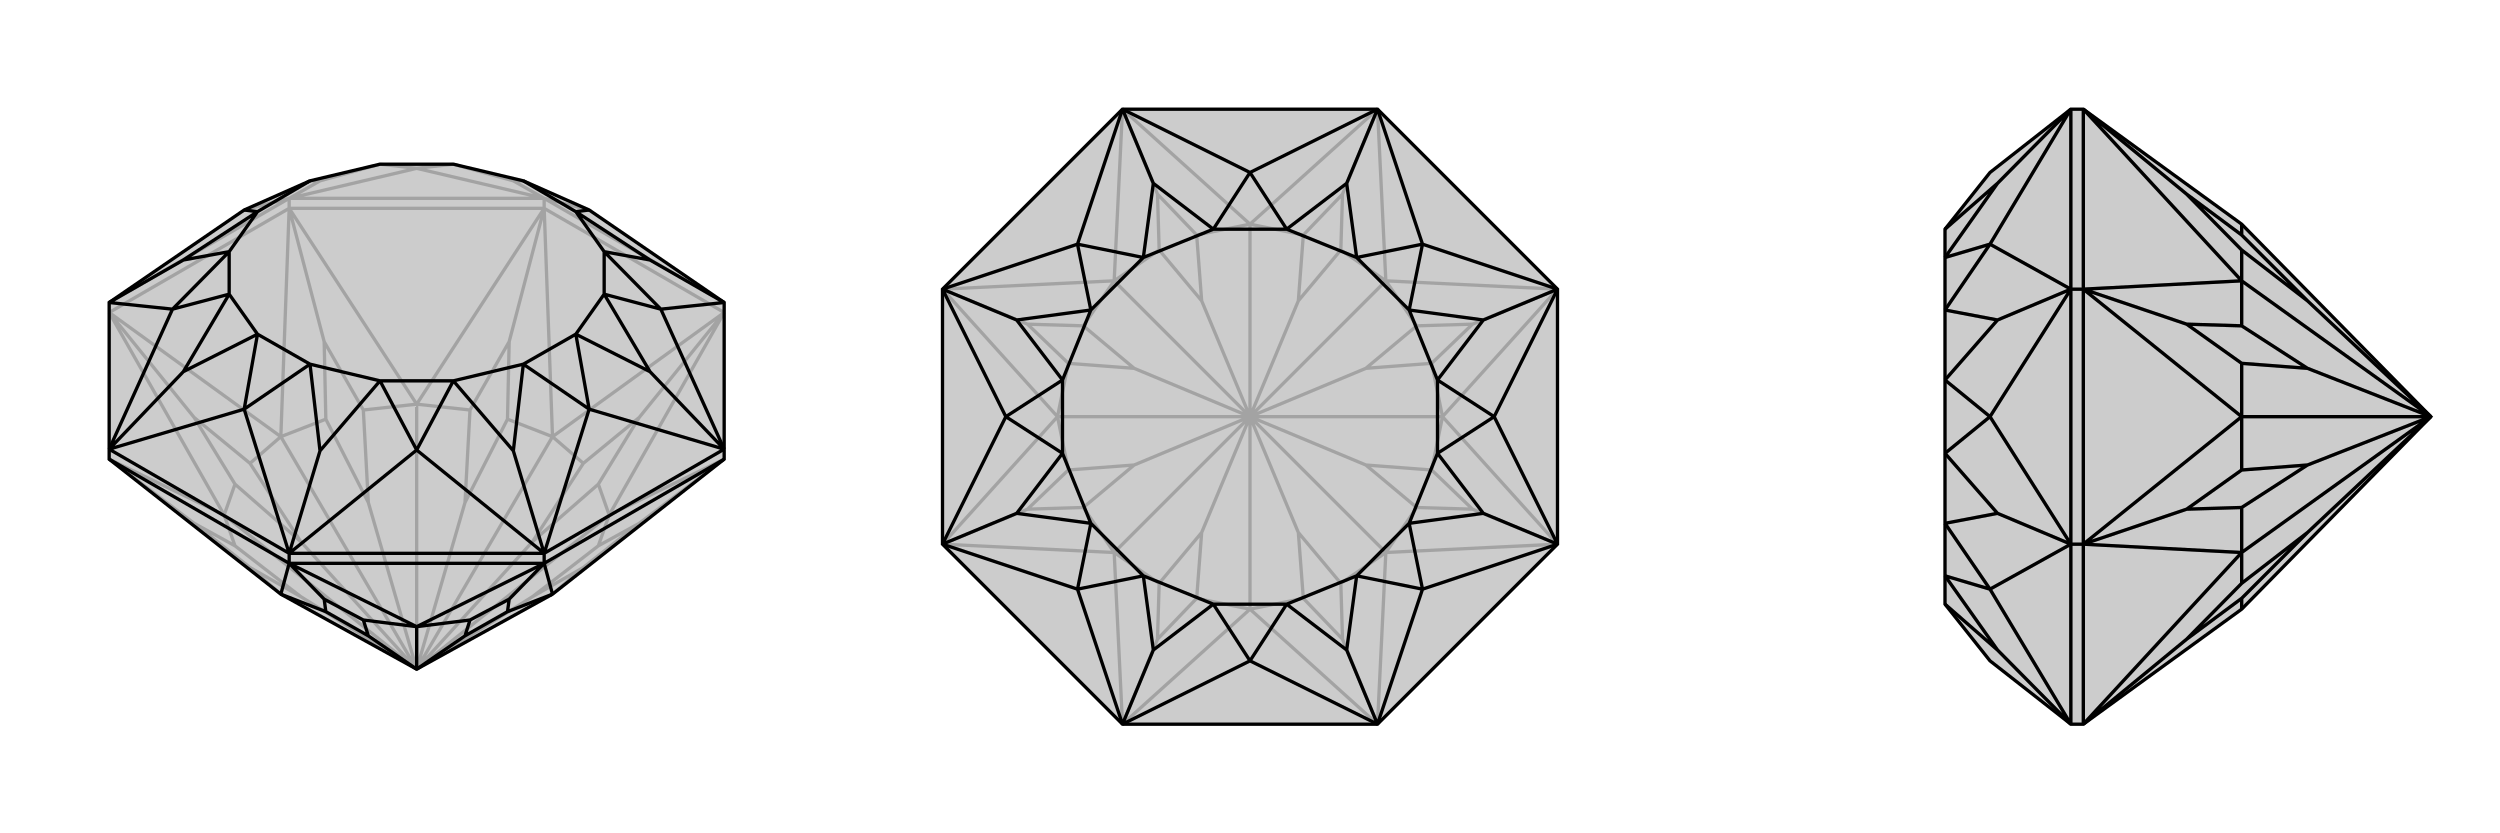
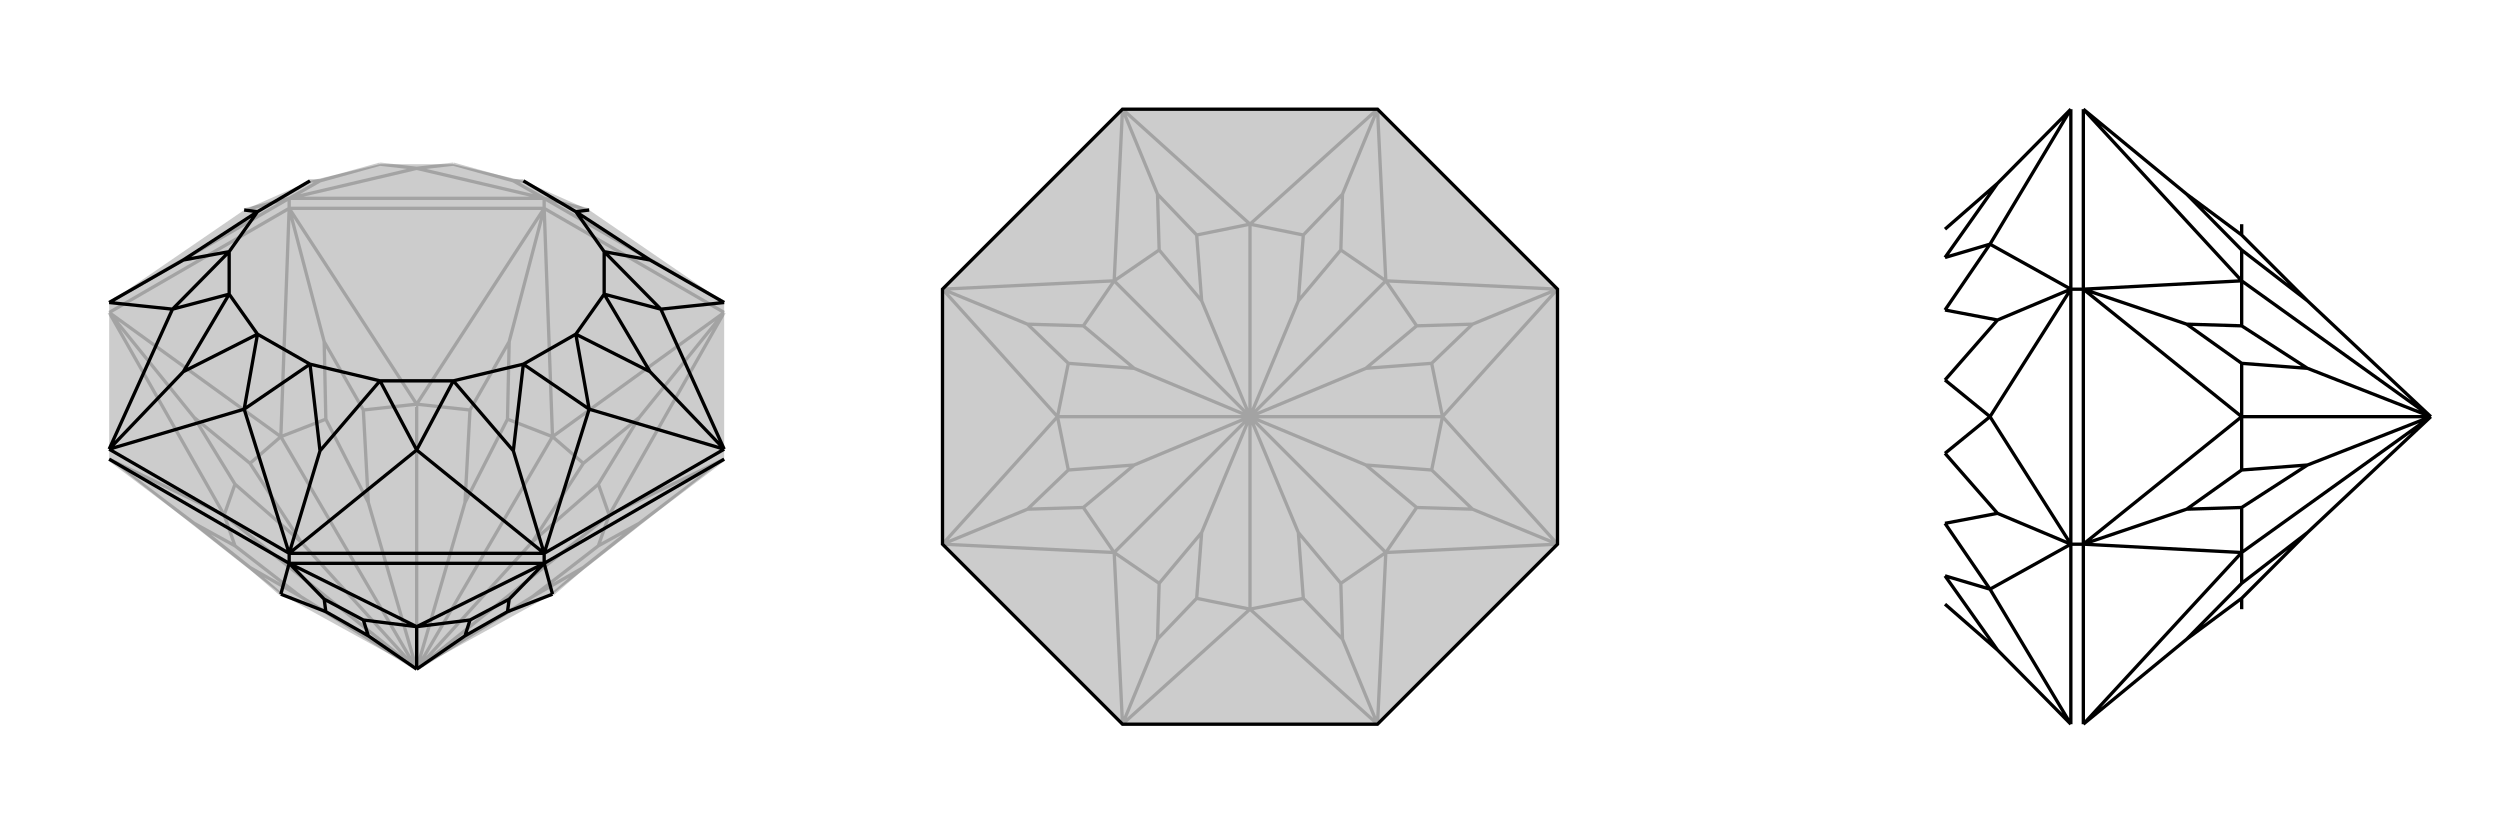
<svg xmlns="http://www.w3.org/2000/svg" viewBox="0 0 3000 1000">
  <g stroke="currentColor" stroke-width="4" fill="none" transform="translate(0 -37)">
    <path fill="currentColor" stroke="none" fill-opacity=".2" d="M663,750L500,840L337,750L131,588L131,576L131,400L293,289L372,254L456,234L544,234L628,254L707,289L869,400L869,576L869,588z" />
    <path stroke-opacity=".2" d="M653,287L653,275M347,287L347,275M869,412L653,287M653,287L347,287M347,287L131,412M869,412L731,655M869,588L731,655M869,588L767,665M653,287L663,561M869,412L663,561M869,412L767,538M347,287L500,522M653,287L500,522M653,287L611,447M131,412L337,561M347,287L337,561M347,287L389,447M131,588L269,655M131,588L233,665M131,412L269,655M131,412L233,538M337,750L300,718M663,750L700,718M731,655L718,618M731,655L718,692M500,840L639,753M500,840L731,655M663,561L609,540M663,561L700,593M500,840L639,687M500,840L663,561M500,522L436,529M500,522L564,529M500,840L558,640M500,840L500,522M337,561L300,593M337,561L391,540M500,840L442,640M500,840L337,561M269,655L282,692M500,840L361,753M269,655L282,618M500,840L361,687M500,840L269,655M233,665L300,718M233,665L282,692M300,718L361,753M282,692L361,753M767,665L700,718M767,665L718,692M700,718L639,753M718,692L639,753M767,538L718,618M767,538L700,593M718,618L639,687M700,593L639,687M611,447L609,540M611,447L564,529M609,540L558,640M564,529L558,640M389,447L436,529M389,447L391,540M436,529L442,640M391,540L442,640M233,538L300,593M233,538L282,618M300,593L361,687M282,618L361,687M869,400L653,275M131,400L347,275M653,275L347,275M653,275L707,289M347,275L293,289M653,275L500,239M653,275L616,254M347,275L500,239M347,275L384,254M500,239L544,234M500,239L456,234M628,254L616,254M544,234L616,254M372,254L384,254M456,234L384,254" />
-     <path d="M663,750L500,840L337,750L131,588L131,576L131,400L293,289L372,254L456,234L544,234L628,254L707,289L869,400L869,576L869,588z" />
    <path d="M347,713L347,701M653,713L653,701M347,713L131,588M347,713L653,713M653,713L869,588M347,713L337,750M653,713L500,789M347,713L500,789M347,713L389,756M653,713L663,750M653,713L611,756M337,750L391,771M500,789L564,781M500,789L436,781M500,840L442,800M500,789L500,840M663,750L609,771M500,840L558,800M389,756L391,771M389,756L436,781M391,771L442,800M436,781L442,800M611,756L564,781M611,756L609,771M564,781L558,800M609,771L558,800M869,576L653,701M653,701L347,701M347,701L131,576M869,576L793,408M869,400L793,408M869,400L780,349M653,701L707,528M869,576L707,528M869,576L780,483M347,701L500,577M653,701L500,577M653,701L616,578M131,576L293,528M347,701L293,528M347,701L384,578M131,400L207,408M131,576L207,408M131,576L220,483M131,400L220,349M707,289L691,291M793,408L725,390M793,408L725,339M707,528L628,474M707,528L691,438M500,577L456,494M500,577L544,494M293,528L309,438M293,528L372,474M207,408L275,339M207,408L275,390M293,289L309,291M691,291L628,254M725,390L725,339M628,474L691,438M456,494L544,494M309,438L372,474M275,339L275,390M372,254L309,291M691,291L780,349M725,339L780,349M691,291L725,339M725,390L780,483M691,438L780,483M725,390L691,438M628,474L616,578M544,494L616,578M628,474L544,494M456,494L384,578M372,474L384,578M456,494L372,474M309,438L220,483M275,390L220,483M309,438L275,390M275,339L220,349M309,291L220,349M275,339L309,291" />
  </g>
  <g stroke="currentColor" stroke-width="4" fill="none" transform="translate(1000 0)">
    <path fill="currentColor" stroke="none" fill-opacity=".2" d="M347,131L131,347L131,653L347,869L653,869L869,653L869,347L653,131z" />
    <path stroke-opacity=".2" d="M653,869L500,731M347,869L500,731M869,653L663,663M653,869L663,663M653,869L611,767M869,347L731,500M869,653L731,500M869,653L767,611M653,131L663,337M869,347L663,337M869,347L767,389M347,131L500,269M653,131L500,269M653,131L611,233M131,347L337,337M347,131L337,337M347,131L389,233M131,653L269,500M131,347L269,500M131,347L233,389M347,869L337,663M347,869L389,767M131,653L337,663M131,653L233,611M500,731L564,718M500,731L436,718M500,731L500,500M663,663L700,609M663,663L609,700M500,500L558,639M663,663L500,500M731,500L718,436M731,500L718,564M500,500L639,558M731,500L500,500M663,337L609,300M663,337L700,391M500,500L639,442M500,500L663,337M500,269L436,282M500,269L564,282M500,500L558,361M500,500L500,269M337,337L300,391M337,337L391,300M500,500L442,361M500,500L337,337M269,500L282,564M269,500L282,436M500,500L361,442M500,500L269,500M337,663L391,700M500,500L442,639M337,663L300,609M500,500L361,558M500,500L337,663M389,767L436,718M389,767L391,700M436,718L442,639M391,700L442,639M611,767L564,718M611,767L609,700M564,718L558,639M609,700L558,639M767,611L700,609M767,611L718,564M700,609L639,558M718,564L639,558M767,389L718,436M767,389L700,391M718,436L639,442M700,391L639,442M611,233L609,300M611,233L564,282M609,300L558,361M564,282L558,361M389,233L436,282M389,233L391,300M436,282L442,361M391,300L442,361M233,389L300,391M233,389L282,436M300,391L361,442M282,436L361,442M233,611L282,564M233,611L300,609M282,564L361,558M300,609L361,558" />
    <path d="M347,131L131,347L131,653L347,869L653,869L869,653L869,347L653,131z" />
-     <path d="M653,131L500,207M347,131L500,207M869,347L707,293M653,131L707,293M653,131L616,220M869,653L793,500M869,347L793,500M869,347L780,384M653,869L707,707M869,653L707,707M869,653L780,616M347,869L500,793M653,869L500,793M653,869L616,780M131,653L293,707M347,869L293,707M347,869L384,780M131,347L207,500M131,653L207,500M131,653L220,616M347,131L293,293M347,131L384,220M131,347L293,293M131,347L220,384M500,207L544,275M500,207L456,275M707,293L691,372M707,293L628,309M793,500L725,544M793,500L725,456M707,707L628,691M707,707L691,628M500,793L456,725M500,793L544,725M293,707L309,628M293,707L372,691M207,500L275,456M207,500L275,544M293,293L372,309M293,293L309,372M544,275L456,275M691,372L628,309M725,544L725,456M628,691L691,628M456,725L544,725M309,628L372,691M275,456L275,544M372,309L309,372M456,275L384,220M372,309L384,220M456,275L372,309M544,275L616,220M628,309L616,220M544,275L628,309M691,372L780,384M725,456L780,384M691,372L725,456M725,544L780,616M691,628L780,616M725,544L691,628M628,691L616,780M544,725L616,780M628,691L544,725M456,725L384,780M372,691L384,780M456,725L372,691M309,628L220,616M275,544L220,616M309,628L275,544M275,456L220,384M309,372L220,384M275,456L309,372" />
  </g>
  <g stroke="currentColor" stroke-width="4" fill="none" transform="translate(2000 0)">
-     <path fill="currentColor" stroke="none" fill-opacity=".2" d="M690,731L917,500L690,269L500,131L485,131L388,207L334,275L334,309L334,372L334,456L334,544L334,628L334,691L334,725L388,793L485,869L500,869z" />
-     <path stroke-opacity=".2" d="M500,347L485,347M500,653L485,653M500,131L500,347M500,347L500,653M500,869L500,653M500,347L690,337M500,131L690,337M500,131L624,233M500,653L690,500M500,347L690,500M500,347L624,389M500,869L690,663M500,869L624,767M500,653L690,663M500,653L624,611M690,731L690,718M690,269L690,282M690,337L690,391M690,337L690,300M917,500L769,361M917,500L690,337M690,500L690,564M690,500L690,436M917,500L769,442M917,500L690,500M690,663L690,700M917,500L769,639M690,663L690,609M917,500L769,558M917,500L690,663M624,767L690,718M624,767L690,700M690,718L769,639M690,700L769,639M624,233L690,282M624,233L690,300M690,282L769,361M690,300L769,361M624,389L690,391M624,389L690,436M690,391L769,442M690,436L769,442M624,611L690,564M624,611L690,609M690,564L769,558M690,609L769,558M485,869L485,653M485,653L485,347M485,131L485,347M485,653L388,707M485,869L388,707M485,869L397,780M485,347L388,500M485,653L388,500M485,653L397,616M485,131L388,293M485,131L397,220M485,347L388,293M485,347L397,384M388,707L334,628M388,707L334,691M388,500L334,456M388,500L334,544M388,293L334,309M388,293L334,372M334,275L397,220M334,309L397,220M334,725L397,780M334,691L397,780M334,628L397,616M334,544L397,616M334,456L397,384M334,372L397,384" />
-     <path d="M690,731L917,500L690,269L500,131L485,131L388,207L334,275L334,309L334,372L334,456L334,544L334,628L334,691L334,725L388,793L485,869L500,869z" />
    <path d="M500,653L485,653M500,347L485,347M500,869L500,653M500,653L500,347M500,347L500,131M500,653L690,663M500,869L690,663M500,869L624,767M500,347L690,500M500,653L690,500M500,653L624,611M500,131L690,337M500,347L690,337M500,347L624,389M500,131L624,233M690,731L690,718M690,663L690,609M690,663L690,700M917,500L769,639M690,663L917,500M690,500L690,436M690,500L690,564M917,500L769,558M690,500L917,500M690,337L690,300M690,337L690,391M917,500L769,442M917,500L690,337M690,269L690,282M917,500L769,361M624,767L690,718M624,767L690,700M690,718L769,639M690,700L769,639M624,611L690,609M624,611L690,564M690,609L769,558M690,564L769,558M624,389L690,436M624,389L690,391M690,436L769,442M690,391L769,442M624,233L690,300M624,233L690,282M690,300L769,361M690,282L769,361M485,131L485,347M485,347L485,653M485,653L485,869M485,347L388,293M485,131L388,293M485,131L397,220M485,653L388,500M485,347L388,500M485,347L397,384M485,869L388,707M485,653L388,707M485,653L397,616M485,869L397,780M388,293L334,372M388,293L334,309M388,500L334,544M388,500L334,456M388,707L334,691M388,707L334,628M334,275L397,220M334,309L397,220M334,372L397,384M334,456L397,384M334,544L397,616M334,628L397,616M334,691L397,780M334,725L397,780" />
  </g>
</svg>